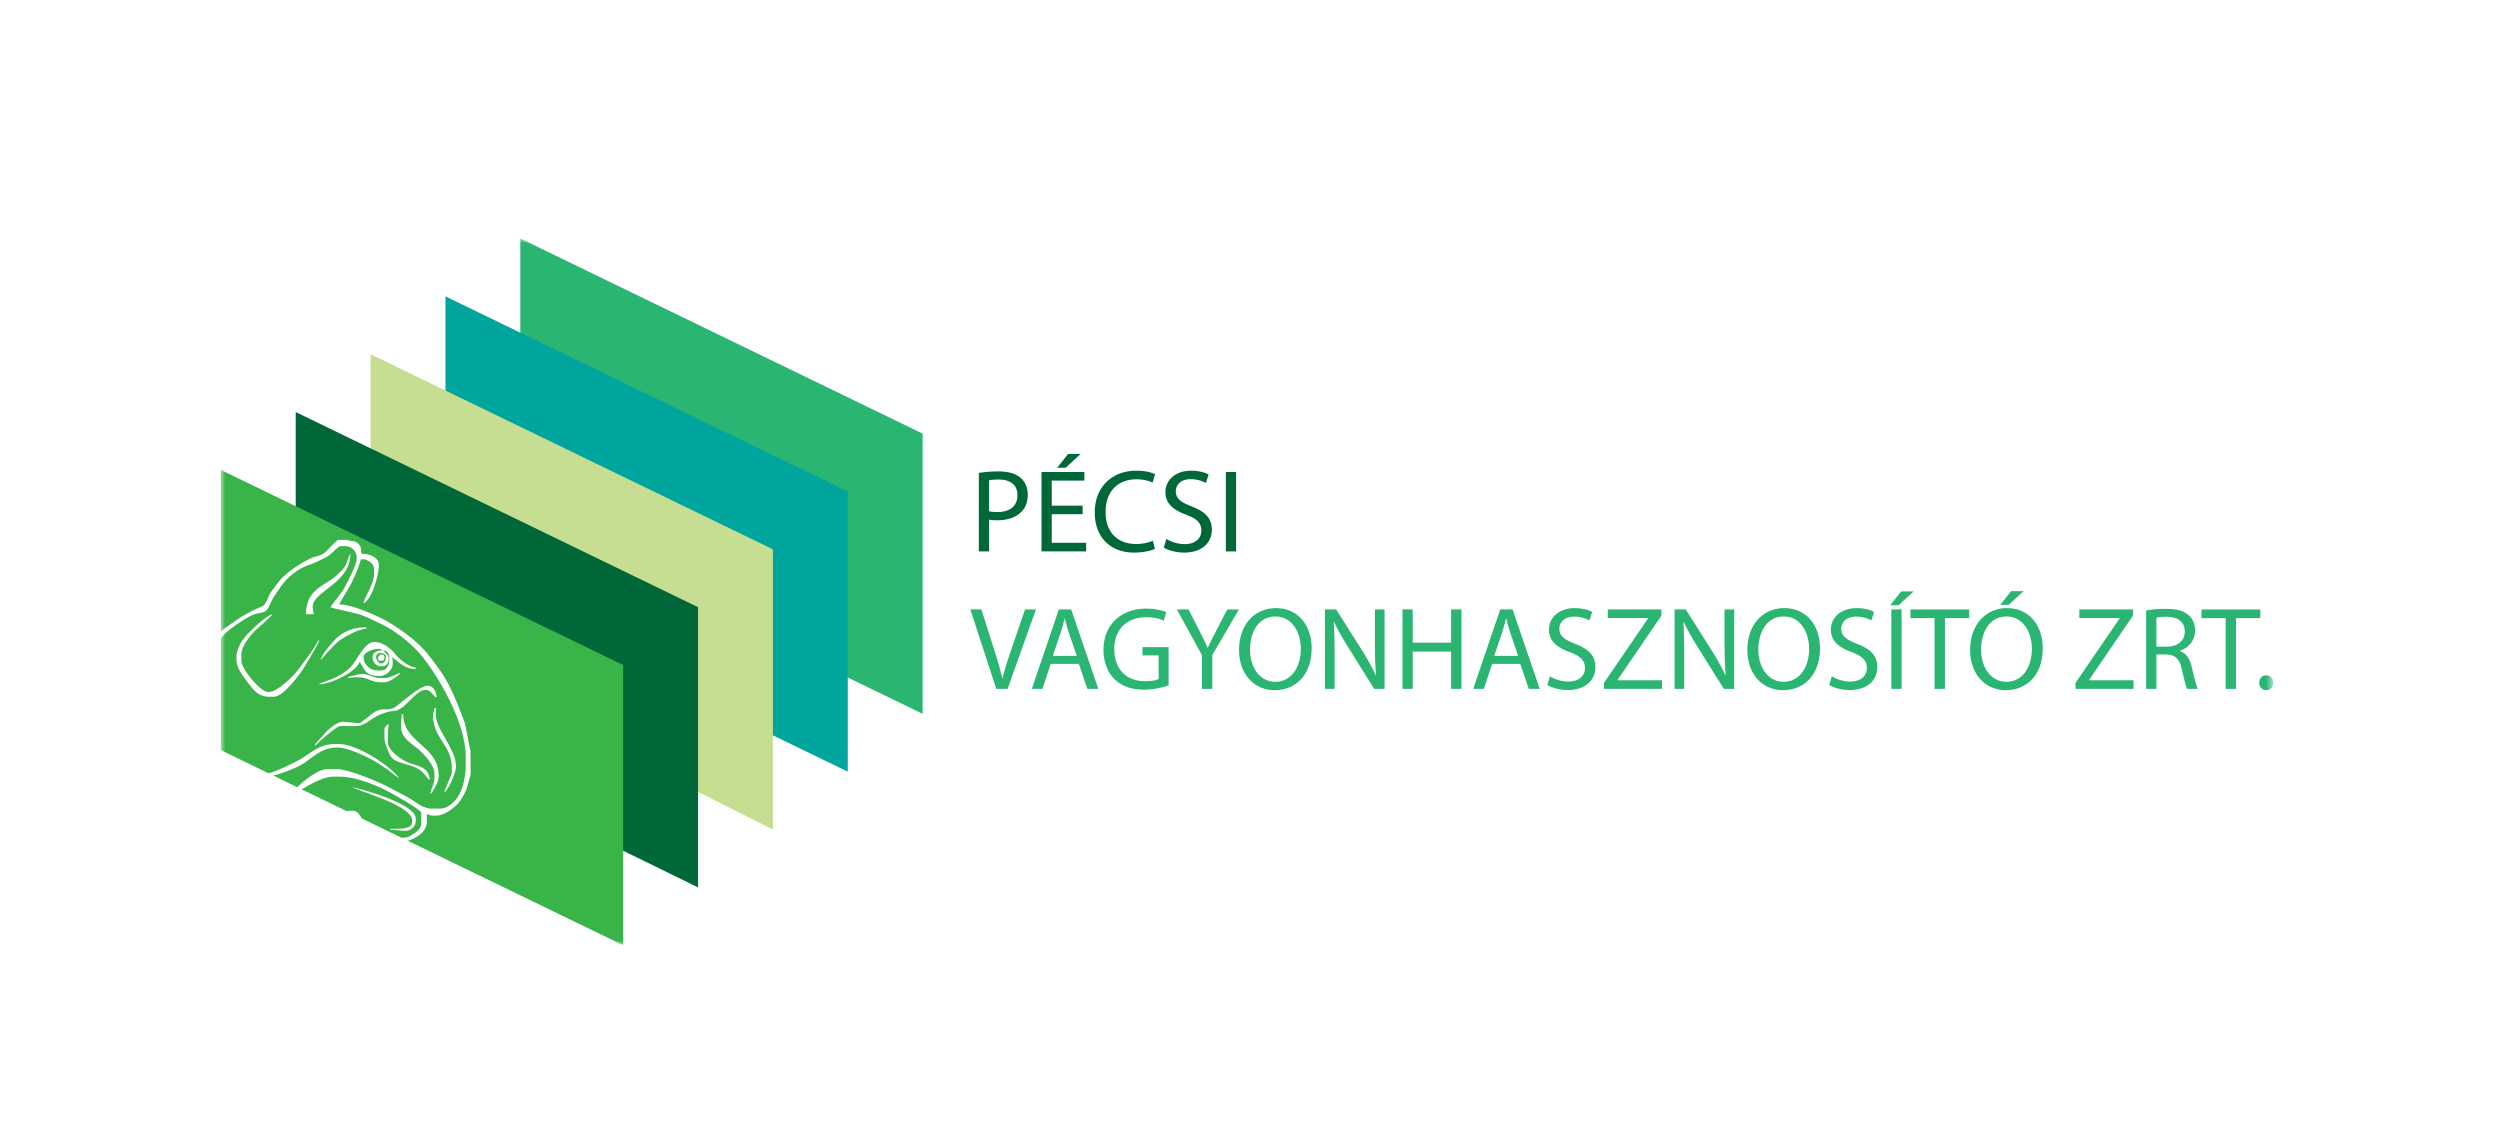
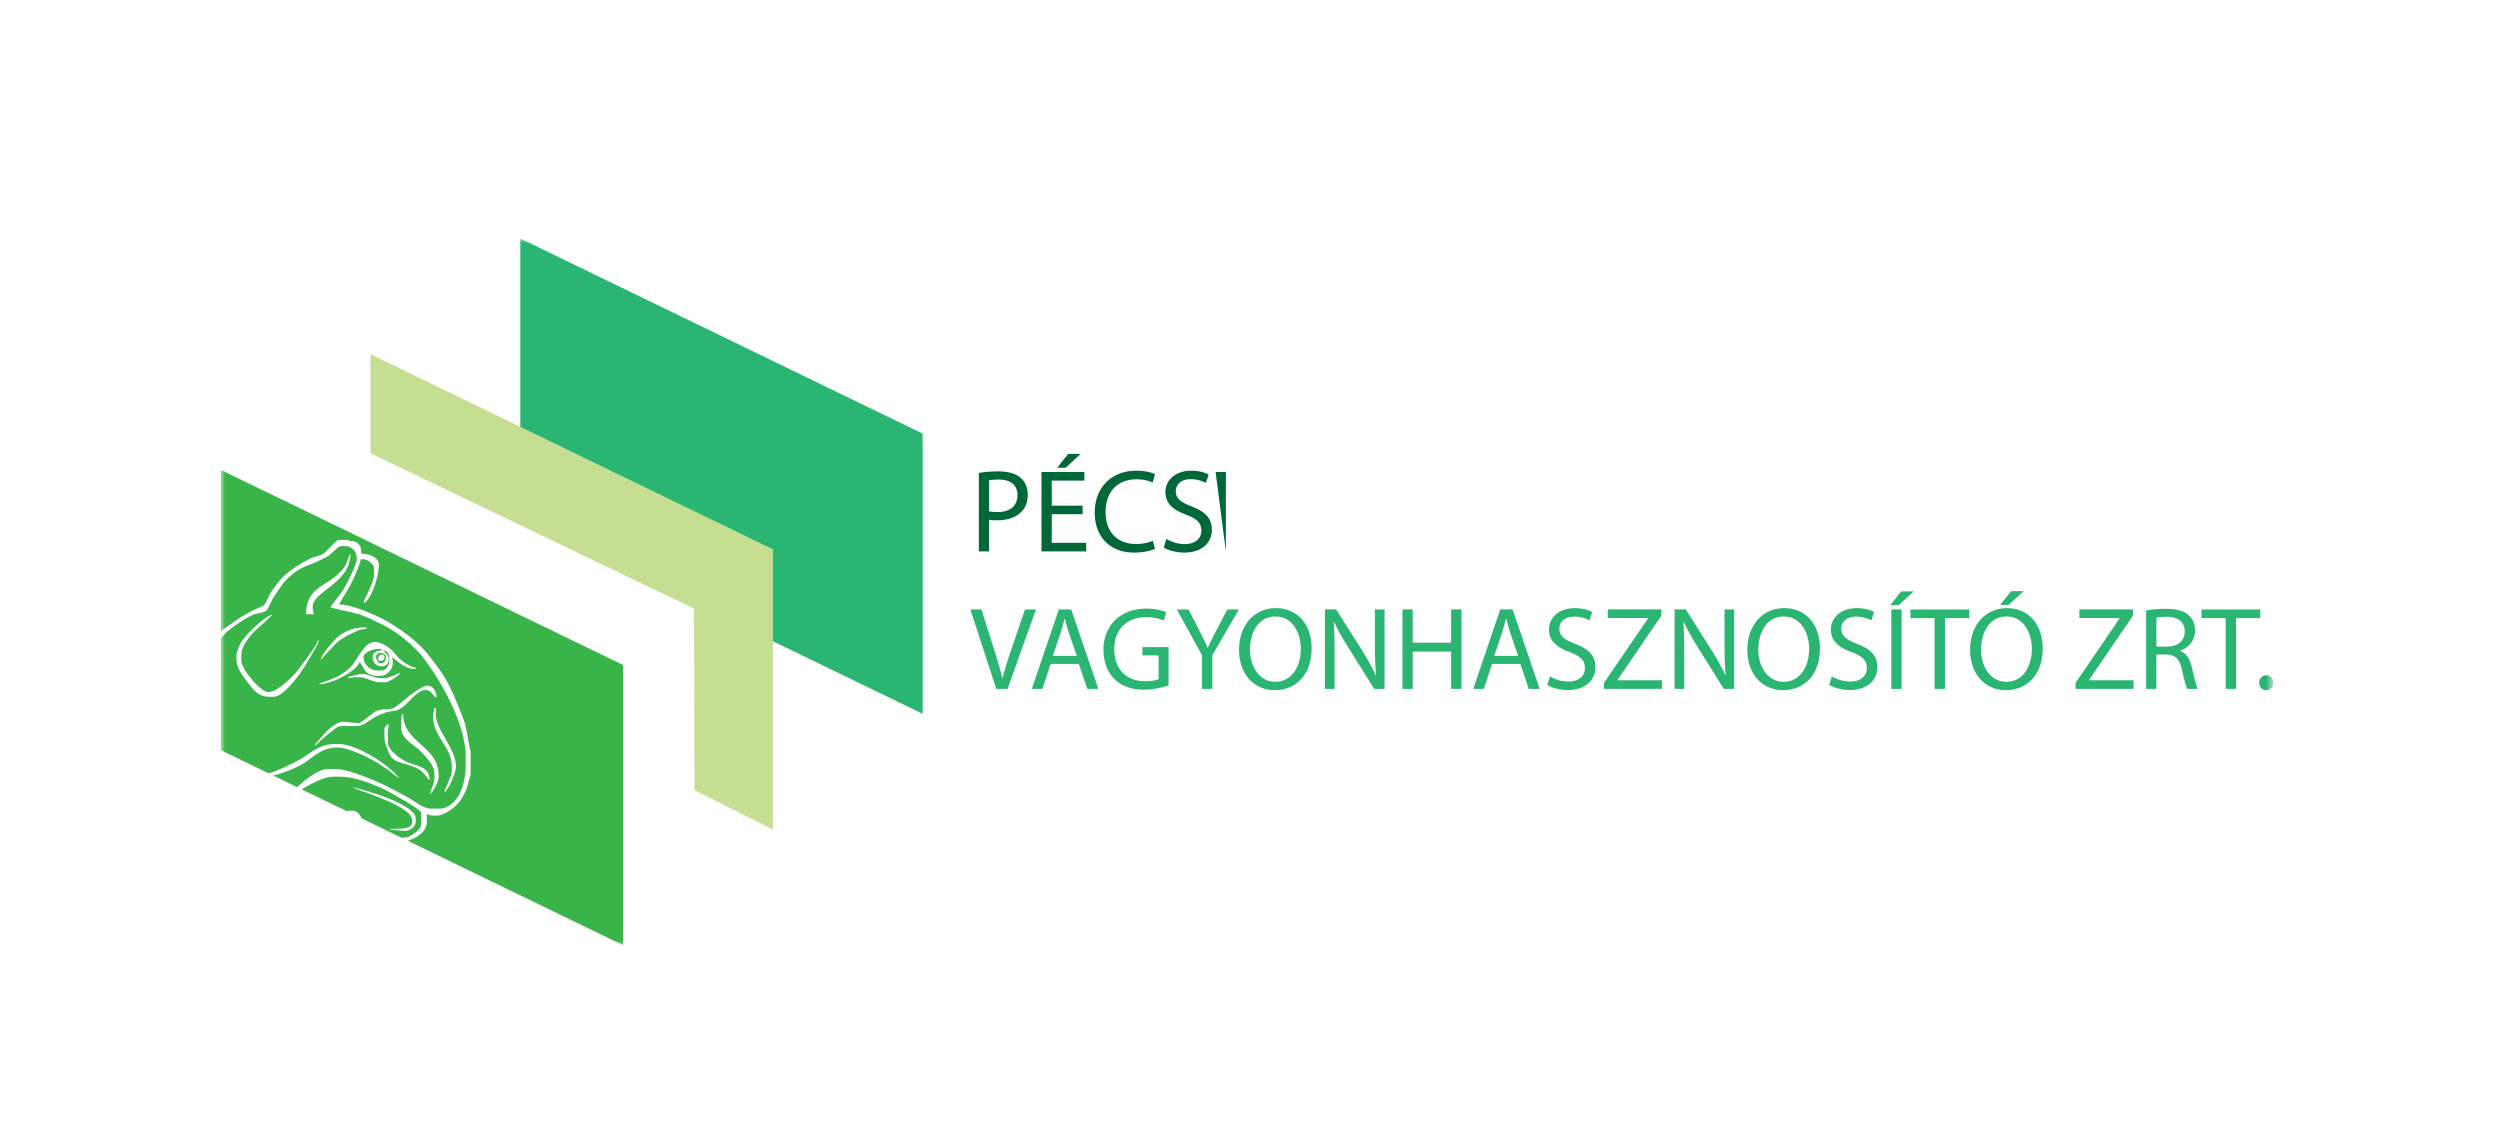
<svg xmlns="http://www.w3.org/2000/svg" xmlns:xlink="http://www.w3.org/1999/xlink" width="283" height="130" viewBox="0 0 283 130">
  <defs>
    <filter x="-1.7%" y="-27.9%" width="103.5%" height="155.8%" filterUnits="objectBoundingBox" id="rnvjz6irya">
      <feOffset dy="2" in="SourceAlpha" result="shadowOffsetOuter1" />
      <feGaussianBlur stdDeviation="7.5" in="shadowOffsetOuter1" result="shadowBlurOuter1" />
      <feColorMatrix values="0 0 0 0 0 0 0 0 0 0 0 0 0 0 0 0 0 0 0.1 0" in="shadowBlurOuter1" result="shadowMatrixOuter1" />
      <feMerge>
        <feMergeNode in="shadowMatrixOuter1" />
        <feMergeNode in="SourceGraphic" />
      </feMerge>
    </filter>
    <path id="1n5nset1wb" d="M0 80h232.332V0H0z" />
  </defs>
  <g transform="translate(-365 5)" filter="url(#rnvjz6irya)" fill="none" fill-rule="evenodd">
    <g transform="translate(390 20)">
      <path d="M86.963 30.87c.254.067.573.094.96.094 1.402 0 2.254-.68 2.254-1.92 0-1.187-.84-1.76-2.12-1.76-.506 0-.893.039-1.094.093v3.494zm-1.16-4.334c.56-.093 1.293-.173 2.228-.173 1.147 0 1.987.266 2.52.746.494.427.787 1.081.787 1.882 0 .813-.24 1.454-.694 1.92-.613.653-1.613.987-2.747.987-.346 0-.667-.013-.934-.08v3.602h-1.16v-8.884zM97.325 24.388l-1.694 1.561h-.96l1.241-1.56h1.413zm.227 6.816h-3.494v3.241h3.895v.974h-5.056v-8.99h4.855v.973h-3.694v2.842h3.494v.96zM105.74 35.126c-.426.213-1.28.426-2.374.426-2.533 0-4.441-1.6-4.441-4.548 0-2.814 1.908-4.721 4.695-4.721 1.12 0 1.827.24 2.134.4l-.28.947c-.44-.213-1.067-.374-1.814-.374-2.107 0-3.508 1.347-3.508 3.708 0 2.201 1.267 3.615 3.455 3.615.706 0 1.427-.146 1.894-.373l.24.92zM107.033 34.005c.52.32 1.28.588 2.081.588 1.187 0 1.88-.628 1.88-1.534 0-.841-.48-1.321-1.694-1.788-1.467-.52-2.374-1.28-2.374-2.548 0-1.4 1.16-2.44 2.908-2.44.92 0 1.587.213 1.987.44l-.32.947a3.574 3.574 0 0 0-1.707-.428c-1.227 0-1.694.735-1.694 1.348 0 .84.546 1.254 1.787 1.735 1.52.586 2.294 1.32 2.294 2.64 0 1.387-1.026 2.588-3.148 2.588-.867 0-1.813-.254-2.294-.573l.294-.975z" fill="#006738" />
      <mask id="fl0xldpqmc" fill="#fff">
        <use xlink:href="#1n5nset1wb" />
      </mask>
-       <path fill="#006738" mask="url(#fl0xldpqmc)" d="M113.767 35.42h1.16v-8.99h-1.16z" />
+       <path fill="#006738" mask="url(#fl0xldpqmc)" d="M113.767 35.42v-8.99h-1.16z" />
      <path d="m87.777 50.977-2.934-8.99h1.254l1.4 4.43c.387 1.212.72 2.306.96 3.36h.027c.253-1.04.627-2.175 1.027-3.349l1.52-4.44h1.24l-3.213 8.99h-1.281zM96.886 47.243l-.88-2.588c-.2-.588-.334-1.12-.467-1.64h-.027a28.19 28.19 0 0 1-.453 1.626l-.881 2.602h2.708zm-2.948.906-.934 2.828h-1.2l3.054-8.99h1.401l3.068 8.99h-1.24l-.96-2.828h-3.19zM107.288 50.577a8.367 8.367 0 0 1-2.762.494c-1.36 0-2.48-.347-3.36-1.188-.774-.746-1.255-1.946-1.255-3.347.014-2.681 1.855-4.642 4.869-4.642 1.04 0 1.854.227 2.241.413l-.28.947c-.48-.213-1.08-.386-1.987-.386-2.189 0-3.615 1.36-3.615 3.614 0 2.281 1.373 3.629 3.468 3.629.76 0 1.28-.107 1.547-.24v-2.682h-1.827v-.933h2.96v4.32zM111.06 50.977v-3.815l-2.84-5.174h1.32l1.268 2.48c.346.68.613 1.227.893 1.854h.027c.253-.587.56-1.173.907-1.854l1.294-2.48h1.32l-3.015 5.161v3.828h-1.173zM116.501 46.536c0 1.92 1.04 3.641 2.868 3.641 1.84 0 2.881-1.694 2.881-3.734 0-1.788-.933-3.655-2.868-3.655-1.92 0-2.88 1.774-2.88 3.748m6.975-.147c0 3.094-1.88 4.736-4.174 4.736-2.375 0-4.043-1.842-4.043-4.563 0-2.854 1.775-4.722 4.175-4.722 2.455 0 4.042 1.88 4.042 4.549M124.982 50.977v-8.99h1.268l2.88 4.549c.668 1.054 1.188 2 1.615 2.92l.026-.013c-.106-1.2-.133-2.294-.133-3.694v-3.761h1.094v8.99h-1.174l-2.855-4.562c-.626-1-1.226-2.027-1.68-3.001l-.04.013c.067 1.134.093 2.214.093 3.707v3.842h-1.094zM134.918 41.987v3.762h4.348v-3.762h1.174v8.99h-1.174v-4.214h-4.348v4.214h-1.162v-8.99zM146.853 47.243l-.88-2.588c-.2-.588-.334-1.12-.467-1.64h-.026a28.19 28.19 0 0 1-.454 1.626l-.881 2.602h2.708zm-2.948.906-.934 2.828h-1.2l3.054-8.99h1.401l3.068 8.99h-1.24l-.96-2.828h-3.19zM150.453 49.563c.52.32 1.28.587 2.081.587 1.187 0 1.88-.627 1.88-1.534 0-.84-.48-1.32-1.694-1.787-1.466-.52-2.374-1.28-2.374-2.548 0-1.4 1.161-2.44 2.908-2.44.92 0 1.587.213 1.988.44l-.32.947a3.574 3.574 0 0 0-1.707-.428c-1.228 0-1.695.734-1.695 1.348 0 .84.547 1.254 1.788 1.734 1.52.587 2.293 1.32 2.293 2.64 0 1.388-1.026 2.588-3.147 2.588-.867 0-1.814-.253-2.295-.573l.294-.974zM156.573 50.297l4.99-7.296v-.04H157v-.974h6.069v.707l-4.962 7.27v.04h5.03v.974h-6.564zM164.562 50.977v-8.99h1.267l2.881 4.549c.667 1.054 1.187 2 1.614 2.92l.026-.013c-.106-1.2-.132-2.294-.132-3.694v-3.761h1.093v8.99h-1.174l-2.855-4.562c-.626-1-1.226-2.027-1.68-3.001l-.04.013c.067 1.134.093 2.214.093 3.707v3.842h-1.093zM174.043 46.536c0 1.92 1.04 3.641 2.868 3.641 1.84 0 2.881-1.694 2.881-3.734 0-1.788-.933-3.655-2.868-3.655-1.92 0-2.88 1.774-2.88 3.748m6.975-.147c0 3.094-1.88 4.736-4.174 4.736-2.375 0-4.043-1.842-4.043-4.563 0-2.854 1.775-4.722 4.175-4.722 2.455 0 4.042 1.88 4.042 4.549M182.364 49.563c.52.32 1.281.587 2.082.587 1.187 0 1.88-.627 1.88-1.534 0-.84-.48-1.32-1.694-1.787-1.467-.52-2.375-1.28-2.375-2.548 0-1.4 1.161-2.44 2.909-2.44.92 0 1.587.213 1.987.44l-.32.947a3.574 3.574 0 0 0-1.707-.428c-1.228 0-1.694.734-1.694 1.348 0 .84.546 1.254 1.787 1.734 1.52.587 2.294 1.32 2.294 2.64 0 1.388-1.027 2.588-3.148 2.588-.867 0-1.814-.253-2.295-.573l.294-.974zM189.098 50.977h1.161v-8.99h-1.16v8.99zm2.535-11.031-1.707 1.56h-.947l1.226-1.56h1.428zM193.993 42.974h-2.734v-.986h6.656v.986h-2.748v8.003h-1.174zM204.075 39.92l-1.694 1.547h-.96l1.24-1.548h1.414zm-4.815 6.616c0 1.92 1.04 3.641 2.868 3.641 1.841 0 2.88-1.694 2.88-3.735 0-1.787-.933-3.655-2.867-3.655-1.92 0-2.881 1.774-2.881 3.75zm6.976-.147c0 3.095-1.88 4.735-4.175 4.735-2.374 0-4.041-1.841-4.041-4.562 0-2.855 1.774-4.722 4.174-4.722 2.455 0 4.042 1.88 4.042 4.55zM209.955 50.297 214.943 43v-.04h-4.561v-.974h6.068v.707l-4.961 7.27v.04h5.029v.974h-6.563zM219.103 46.202h1.187c1.241 0 2.027-.681 2.027-1.707 0-1.16-.84-1.668-2.067-1.68-.56 0-.96.053-1.147.106v3.281zm-1.16-4.095c.587-.12 1.427-.186 2.228-.186 1.24 0 2.04.227 2.6.733.453.4.707 1.014.707 1.708 0 1.186-.746 1.973-1.694 2.294v.04c.694.24 1.107.88 1.32 1.813.295 1.254.507 2.121.694 2.469h-1.2c-.147-.255-.347-1.028-.6-2.148-.267-1.24-.747-1.708-1.802-1.748h-1.093v3.896h-1.16v-8.871zM226.945 42.974h-2.734v-.986h6.655v.986h-2.748v8.003h-1.173zM230.745 50.284c0-.495.333-.84.8-.84s.787.345.787.84c0 .48-.307.84-.8.84-.467 0-.787-.36-.787-.84M79.443 53.803 33.9 31.716V0l45.543 22.087z" fill="#2AB573" mask="url(#fl0xldpqmc)" />
-       <path fill="#00A69D" mask="url(#fl0xldpqmc)" d="M70.967 60.352 25.425 38.266V6.55l45.542 22.086z" />
      <path fill="#C6DE91" mask="url(#fl0xldpqmc)" d="M62.493 35.184 16.95 13.098v11.215l36.608 17.576.068 20.556 8.867 4.457z" />
-       <path fill="#006738" mask="url(#fl0xldpqmc)" d="m16.95 23.755-8.475-4.11V30.85l36.686 17.814-.07 20.42 8.927 4.367V41.733z" />
      <path d="M22.058 65.64v.39c0 .59-.721 1.095-1.337 1.023l-1.58-.146.008-.09c.956 0 2.516.115 2.516-.786v-.158c0-1.746-6.516-3.436-6.76-3.773 1.684.393 7.153 1.988 7.153 3.54zm-7.154-.867c.514 0 .807.414 1.052.878l4.529 2.197.708-.087c.506-.337 1.494-.715 1.494-1.573v-1.175c0-.371-3.472-2.289-4.036-2.571-1.17-.586-3.415-1.52-5.084-1.52h-.944c-.861 0-2.284.714-3.473 1.428l5.09 2.469c.09-.022.18-.046.27-.046h.394z" fill="#38B449" mask="url(#fl0xldpqmc)" />
      <path d="M19.149 58.485c-.143-.235-.628-1.482-.628-1.81v-1.178c0-.221.327-.454.481-.549l-.088.862v1.258c0 .895 1.52 1.931 2.255 2.228 1.111.45 2.462.507 2.462 2.018-.33-.24-.554-.83-1.21-1.226-.532-.324-1.13-.475-1.769-.669-.713-.219-1.136-.329-1.503-.934zm-5.833-3.238c-.38.14-2.373 1.826-2.594 2.15l-.065-.093c-.03-.03.575-.693.648-.766.29-.286.424-.507.709-.786.312-.311 1.281-1.111 1.868-1.044l1.73.16c.219.026 1.414-1.024 1.742-1.245.939-.619 1.592-.044 2.393-.593.73-.498 2.775-2.408 3.648-2.408.635 0 1.022.668 1.022 1.338-.412-.11-.55-.869-1.258-.869-.879 0-1.991 1.565-2.641 2.003-.798.538-.92.281-1.807.55-.75.225-1.044.404-1.607.749-.47.293-.876.678-1.508.776-.626.092-1.818-.094-2.28.078zM5.94 51.88h-.394c-1.315 0-1.844-.767-2.417-1.514-.457-.602-1.358-1.68-1.358-2.651v-.473c0-.432.364-1.325.583-1.619.41-.557.53-.713 1.01-1.192.505-.504 1.799-1.722 2.495-1.907-.242.365-1.598 1.485-2.063 1.947-.465.462-1.473 1.706-1.473 2.535v.787c0 .977 2.193 3.538 2.986 3.538h.159c.92 0 2.78-1.833 3.223-2.438.335-.46 2.281-2.947 2.281-3.38h.157c-.098.413-1.783 3.222-2.103 3.638-.559.73-2.007 2.73-3.086 2.73zm6.022-12.925c.8-.486 1.03-.692 1.663-1.323.78-.775.621-1.343 1.042-1.947 0 3.5-4.572 4.275-4.26 6.212l.105.627h-.878c.046-2.035 1.016-2.773 2.328-3.57zm1.112 6.3c.634-.639 1.841-1.236 3.087-1.236h.314v.157c-.91 0-2.407.9-3.02 1.304-.544.362-2.114 2.212-2.17 2.235.163-.7 1.302-1.966 1.789-2.46zm6.387 2.695v.155c0 .737-.751 1.416-1.413 1.416h-.236c-1.693 0-1.657-1.23-2.124-1.571-.265.995-3.117 2.515-4.64 2.515.284-.18 1.51-.559 1.966-.785.595-.294 1.216-.703 1.673-1.16.788-.793 1.496-2.85 2.73-2.85.922 0 1.972.848 2.361 1.413.343.496 1.563 1.434 2.279 1.496v.156c-1.267 0-1.906-.823-2.674-1.336.021.245.078.278.078.55zm-5.03 1.807v-.156c.631-.054.961-.315 1.73-.315.34 0 1.209.471 1.887.471h.55c.381 0 1.44-.476 1.73-.628-.088.326-1.286 1.1-1.73 1.1h-.63c-.741 0-1.581-.549-2.123-.549l-.71-.017-.705.094zm10.85 12.973c.128-.547.864-1.97.864-2.359v-.549c0-2.368-2.122-3.358-2.122-5.74 0-.45.125-.562.158-.943h.156v.786c0 1.675 2.28 3.853 2.28 5.817 0 .825-.883 2.684-1.336 2.988zm-.63-1.73c0 .497-.669 1.704-.943 1.887.045-.531.472-1.16.472-1.73v-.628c0-.933-1.236-2.192-1.787-2.694-.664-.603-1.986-1.243-1.986-2.494l-.019-.474.097-1.021h.158c0 3.273 4.009 3.553 4.009 6.918V61zm-11.557-.944c1.368 0 4.642 1.41 5.686 1.94.888.447 1.615.866 2.465 1.31.767.399 1.555 1.23 2.621 1.23h.94c1.003 0 1.844-.94 2.207-1.649.404-.793.705-2.015.705-3.224v-1.022c0-3.886-3.076-8.995-4.86-11.255-1.036-1.313-2.87-2.828-4.417-3.603-.705-.354-2.058-1.024-2.769-1.243-.54-.166-3.053-.689-3.286-.801.569-.852 1.235-1.46 1.732-2.437.264-.52 1.257-2.383 1.257-2.988v-.236c0-.71-.638-1.26-1.26-1.26h-.549c-.318 0-1.075.976-1.598 1.232-.654.322-1.292.669-2.007.907-1.305.429-2.52 1.455-3.22 2.516-.342.518-.846 1.16-1.094 1.74-.438 1.02-.439 1.04-1.644 1.262-.824.153-2.992 1.71-3.51 2.23-.173.177-.336.343-.494.509v12.7l5.41 2.623c1.191-.327 2.694-1.118 3.386-1.478 1.19-.617 2.222-1.833 4.063-1.833h.55c2.084 0 5.926 2.606 6.762 3.852-.152-.04-1.134-.858-1.448-1.067-.532-.355-1.026-.693-1.592-1.002-.724-.401-2.808-1.391-3.8-1.391h-.157c-1.933 0-2.841 1.274-4.087 1.968-.682.38-1.948.913-3.156 1.204l2.718 1.318c.697-.677 2.33-2.052 3.424-2.052h1.022z" fill="#38B449" mask="url(#fl0xldpqmc)" />
      <path d="M18.52 47.4v.078a.302.302 0 0 1-.315.314h-.156c-.182 0-.236-.055-.236-.235v-.079c0-.182.208-.392.392-.392.185 0 .316.128.316.313zm-.552-.472c-.18 0-.392.209-.392.392v.08a.48.48 0 0 0 .016.112c.064.274.329.596.457.596.38 0 .628-.25.628-.63v-.158c0-.19-.16-.315-.353-.367a.82.82 0 0 0-.198-.025h-.158z" fill="#38B449" mask="url(#fl0xldpqmc)" />
      <path d="M18.364 46.613c.213.32.628.492.628.943v.159a.709.709 0 0 1-.706.706h-.237c-.442 0-.865-.52-.865-.943V47.4c0-.55.531-.786 1.102-.786l-.071-.064c-.075-.065-.121-.094-.325-.094h-.077c-.554 0-1.65.408-1.65.866v.157c0 .086.01.173.03.259.15.6.798 1.156 1.463 1.156h.55c.518 0 .865-.565.865-1.1v-.078c0-.717-.128-.967-.707-1.102" fill="#38B449" mask="url(#fl0xldpqmc)" />
      <path d="M45.542 48.282 8.475 30.305 0 26.197v18.305c.443-.414.628-.5 1.238-.941 1.103-.798 2.127-1.374 3.478-1.945.436-.183.638-1.172 1.009-1.666.352-.47.785-1.088 1.176-1.496.783-.82 2.074-1.649 3.154-2.192.735-.37 1.296-.28 1.84-.832.557-.562.75-.791 1.357-1.317h1.1c.376.238.728-.01 1.165.411.474.456.252.49.408 1.16.865 0 1.965.406 1.965 1.257 0 1.332-.932 4.115-1.728 4.328.05-.606 1.18-2.13 1.18-3.304v-.629c0-.506-.795-1.023-1.18-1.023h-.316c-.182.783-.723 1.99-1.072 2.7-.244.495-1.298 2.158-1.365 2.41 1.559 0 4.712 1.46 5.755 2.109 1.545.956 3.202 2.177 4.296 3.568 1.371 1.74 2.051 2.647 3.011 4.848a54.2 54.2 0 0 1 1.115 2.816c.182.493.579 3.086.683 3.246v2.755c-.08.126-.357 1.293-.472 1.57-.23.566-.421.876-.753 1.37-.405.604-1.708 1.62-2.627 1.62h-.473c-.339 0-.24-.125-.627-.158v.864c0 1.048-.993 1.771-2.155 2.145L45.542 80V48.282z" fill="#38B449" mask="url(#fl0xldpqmc)" />
      <path d="M17.89 46.456c.203 0 .249.028.325.093-.076-.068-.122-.093-.325-.093M17.813 47.478c0-.183.21-.392.392-.392-.184 0-.392.21-.392.392M17.184 47.4c0-.55.532-.787 1.101-.787-.57 0-1.1.235-1.1.786" fill="#FEFEFE" mask="url(#fl0xldpqmc)" />
    </g>
  </g>
</svg>